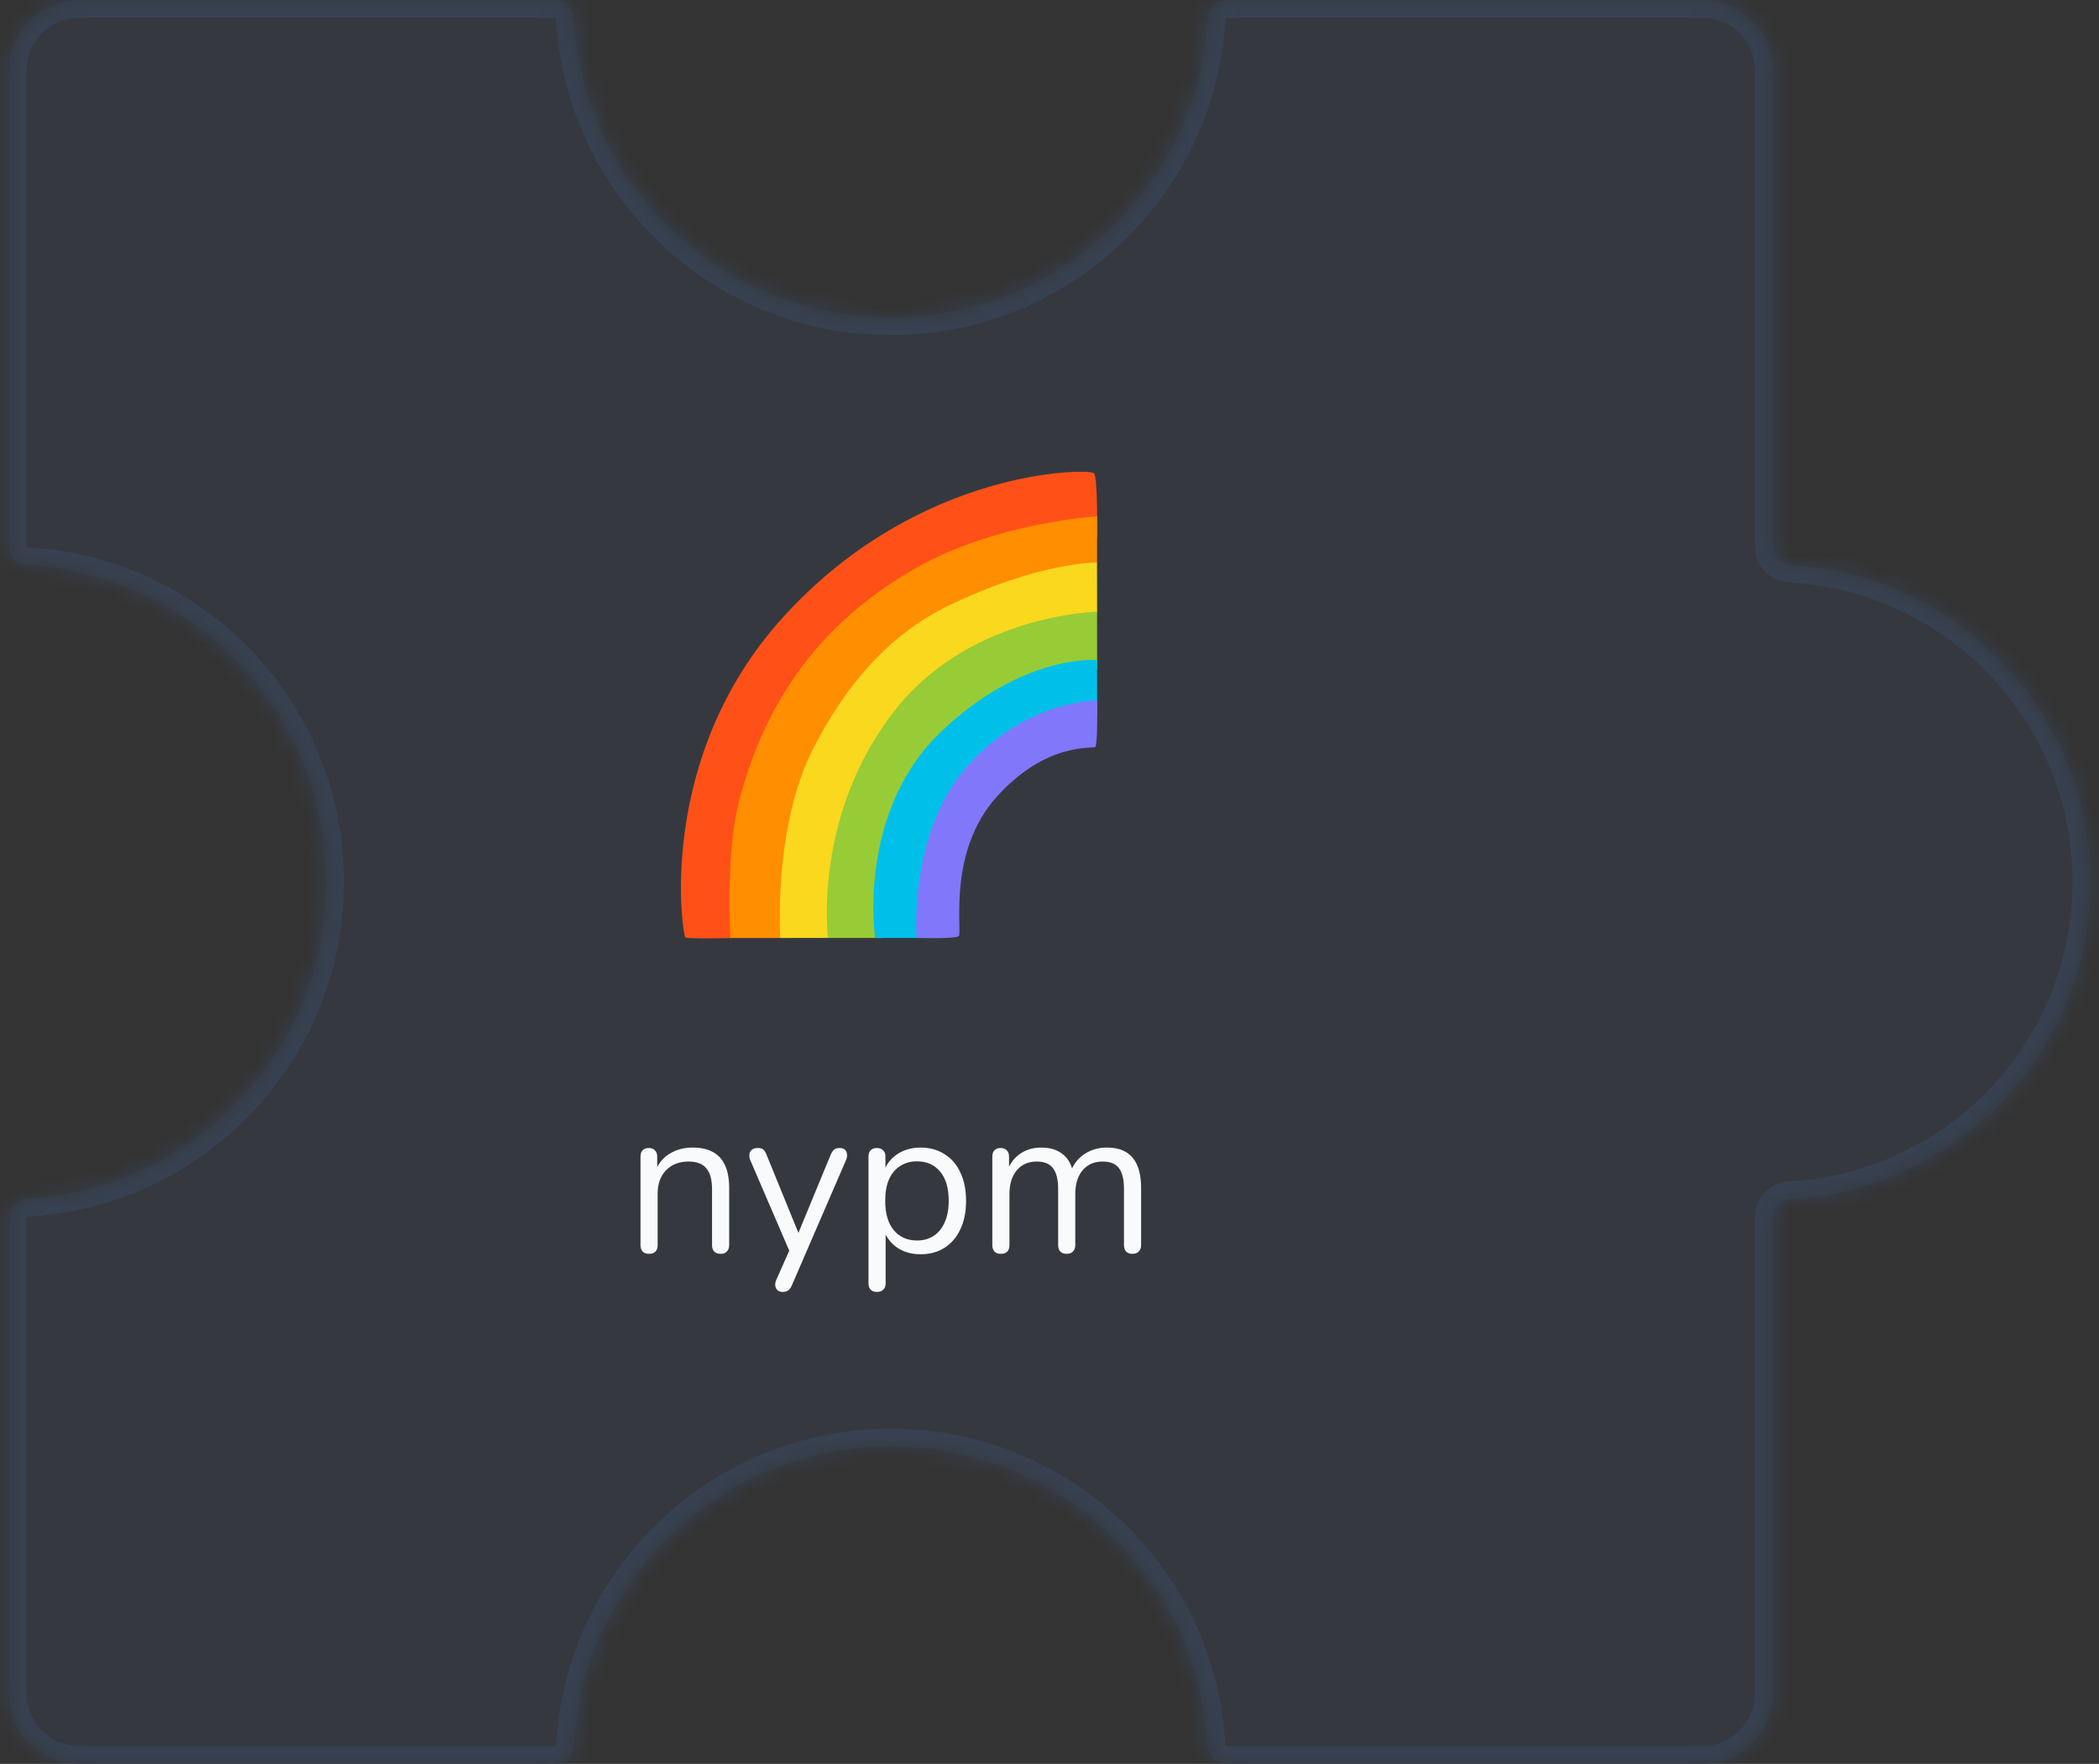
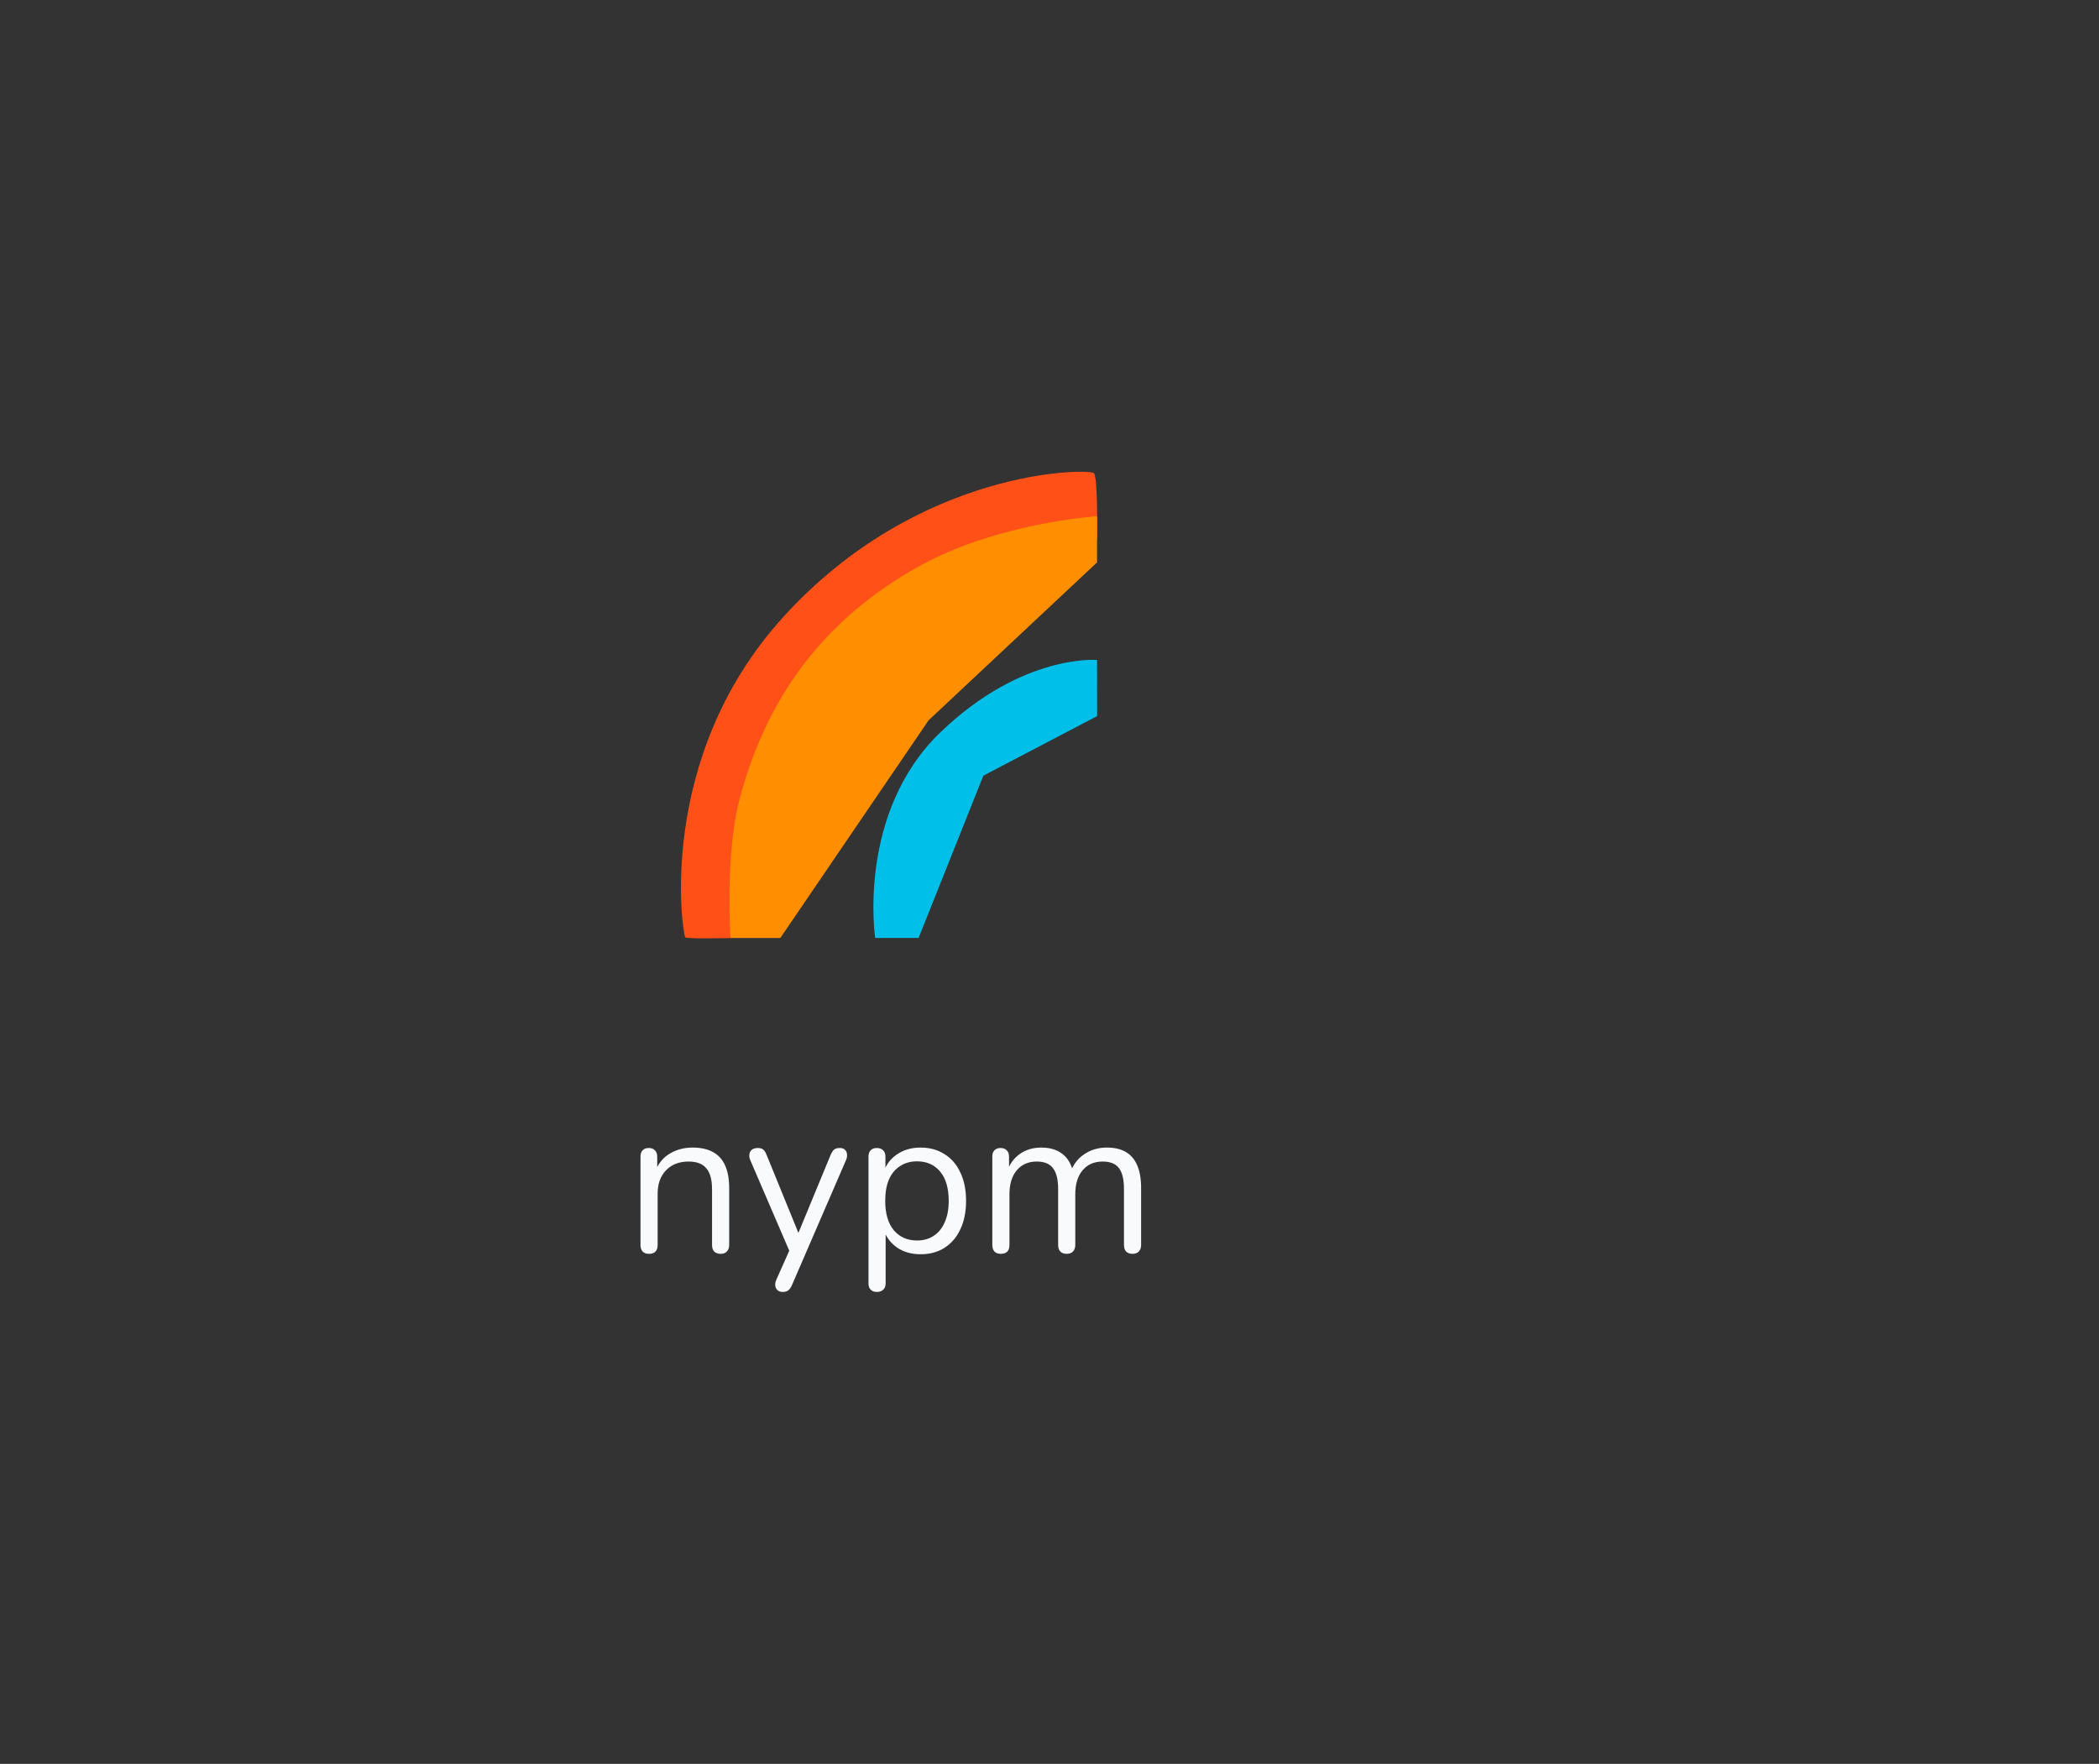
<svg xmlns="http://www.w3.org/2000/svg" width="119" height="100" viewBox="0 0 119 100" fill="none">
  <rect x="0" y="0" width="119" height="100" fill="#333333" stroke="none" />
  <mask id="path-1-inside-1_673_9038" fill="white">
    <path fill-rule="evenodd" clip-rule="evenodd" d="M50.5 18C60.106 18 67.954 10.476 68.473 1C68.503 0.448 68.948 0 69.5 0L96.5 0C98.709 0 100.5 1.791 100.5 4L100.5 31C100.5 31.552 100.948 31.997 101.5 32.027C110.976 32.546 118.5 40.394 118.5 50C118.5 59.606 110.976 67.454 101.5 67.973C100.948 68.003 100.5 68.448 100.5 69L100.5 96C100.5 98.209 98.709 100 96.5 100H69.5C68.948 100 68.503 99.552 68.473 99C67.954 89.524 60.106 82 50.5 82C40.894 82 33.046 89.524 32.527 99C32.497 99.552 32.052 100 31.5 100L4.5 100C2.291 100 0.5 98.209 0.5 96L0.5 69C0.5 68.448 0.948 68.003 1.5 67.973C10.976 67.454 18.5 59.606 18.5 50C18.5 40.394 10.976 32.546 1.5 32.027C0.948 31.997 0.5 31.552 0.5 31L0.5 4C0.5 1.791 2.291 0 4.5 0L31.5 0C32.052 0 32.497 0.448 32.527 1C33.046 10.476 40.894 18 50.5 18Z" />
  </mask>
-   <path fill-rule="evenodd" clip-rule="evenodd" d="M50.5 18C60.106 18 67.954 10.476 68.473 1C68.503 0.448 68.948 0 69.5 0L96.5 0C98.709 0 100.5 1.791 100.5 4L100.5 31C100.5 31.552 100.948 31.997 101.5 32.027C110.976 32.546 118.5 40.394 118.5 50C118.5 59.606 110.976 67.454 101.5 67.973C100.948 68.003 100.5 68.448 100.5 69L100.5 96C100.5 98.209 98.709 100 96.5 100H69.5C68.948 100 68.503 99.552 68.473 99C67.954 89.524 60.106 82 50.5 82C40.894 82 33.046 89.524 32.527 99C32.497 99.552 32.052 100 31.5 100L4.5 100C2.291 100 0.5 98.209 0.5 96L0.5 69C0.5 68.448 0.948 68.003 1.5 67.973C10.976 67.454 18.5 59.606 18.5 50C18.5 40.394 10.976 32.546 1.5 32.027C0.948 31.997 0.5 31.552 0.5 31L0.5 4C0.5 1.791 2.291 0 4.5 0L31.5 0C32.052 0 32.497 0.448 32.527 1C33.046 10.476 40.894 18 50.5 18Z" fill="#374151" fill-opacity="0.4" />
-   <path d="M96.5 0V1V0ZM100.5 96H99.5H100.5ZM4.5 100V99V100ZM0.5 96H1.5H0.5ZM32.527 1L33.526 0.945L32.527 1ZM1.5 67.973L1.445 66.974L1.5 67.973ZM69.5 0V1V0ZM32.527 99L31.529 98.945L32.527 99ZM31.5 100L31.5 101L31.5 100ZM101.5 67.973L101.555 68.971L101.5 67.973ZM68.473 99L69.471 98.945L68.473 99ZM100.5 31H99.5H100.5ZM101.5 32.027L101.555 31.029L101.5 32.027ZM67.474 0.945C66.984 9.894 59.572 17 50.5 17L50.5 19C60.64 19 68.924 11.058 69.471 1.055L67.474 0.945ZM96.5 -1L69.5 -1V1L96.5 1V-1ZM101.5 4C101.5 1.239 99.261 -1 96.5 -1V1C98.157 1 99.5 2.343 99.5 4H101.5ZM101.5 31L101.5 4L99.5 4L99.5 31H101.5ZM101.445 33.026C110.394 33.516 117.5 40.928 117.5 50H119.5C119.5 39.86 111.558 31.576 101.555 31.029L101.445 33.026ZM117.5 50C117.5 59.072 110.394 66.484 101.445 66.974L101.555 68.971C111.558 68.424 119.5 60.14 119.5 50H117.5ZM101.5 96L101.5 69H99.5L99.5 96H101.5ZM96.5 101C99.261 101 101.5 98.761 101.5 96H99.5C99.5 97.657 98.157 99 96.5 99V101ZM69.5 101H96.5V99H69.5V101ZM50.5 83C59.572 83 66.984 90.106 67.474 99.055L69.471 98.945C68.924 88.942 60.64 81 50.5 81V83ZM33.526 99.055C34.016 90.106 41.428 83 50.5 83V81C40.36 81 32.077 88.942 31.529 98.945L33.526 99.055ZM4.5 101L31.5 101L31.5 99L4.5 99L4.5 101ZM-0.5 96C-0.5 98.761 1.739 101 4.5 101V99C2.843 99 1.5 97.657 1.5 96H-0.5ZM-0.5 69L-0.5 96H1.5L1.5 69H-0.5ZM17.5 50C17.5 59.072 10.394 66.484 1.445 66.974L1.555 68.971C11.558 68.424 19.5 60.14 19.5 50L17.5 50ZM1.445 33.026C10.394 33.516 17.5 40.928 17.5 50L19.5 50C19.5 39.86 11.558 31.576 1.555 31.029L1.445 33.026ZM-0.5 4L-0.5 31H1.5L1.5 4H-0.5ZM4.5 -1C1.739 -1 -0.5 1.239 -0.5 4H1.5C1.5 2.343 2.843 1 4.5 1V-1ZM31.5 -1L4.5 -1V1L31.5 1V-1ZM50.5 17C41.428 17 34.016 9.894 33.526 0.945L31.529 1.055C32.077 11.058 40.36 19 50.5 19L50.5 17ZM31.5 1C31.501 1 31.501 1 31.501 1C31.5 1 31.5 1 31.5 1C31.5 1 31.503 1.001 31.508 1.006C31.519 1.016 31.528 1.033 31.529 1.055L33.526 0.945C33.468 -0.101 32.618 -1 31.5 -1V1ZM1.555 31.029C1.533 31.028 1.516 31.019 1.506 31.008C1.501 31.003 1.5 31 1.5 31C1.5 31 1.5 31 1.5 31.001C1.5 31.001 1.5 31.001 1.5 31H-0.5C-0.5 32.118 0.399 32.968 1.445 33.026L1.555 31.029ZM1.5 69C1.5 68.999 1.5 68.999 1.5 68.999C1.5 69 1.5 69 1.5 69C1.5 69 1.501 68.997 1.506 68.992C1.516 68.981 1.533 68.972 1.555 68.971L1.445 66.974C0.399 67.031 -0.5 67.882 -0.5 69H1.5ZM69.471 1.055C69.472 1.033 69.481 1.016 69.492 1.006C69.497 1.001 69.5 1 69.5 1C69.5 1 69.5 1 69.499 1C69.499 1 69.499 1 69.5 1V-1C68.382 -1 67.531 -0.101 67.474 0.945L69.471 1.055ZM31.529 98.945C31.528 98.967 31.519 98.984 31.508 98.994C31.503 98.999 31.5 99 31.5 99C31.5 99 31.5 99 31.501 99C31.501 99 31.501 99 31.5 99L31.5 101C32.618 101 33.468 100.101 33.526 99.055L31.529 98.945ZM101.445 66.974C100.399 67.031 99.5 67.882 99.5 69H101.5C101.5 68.999 101.5 68.999 101.5 68.999C101.5 69 101.5 69 101.5 69C101.5 69 101.501 68.997 101.506 68.992C101.516 68.981 101.533 68.972 101.555 68.971L101.445 66.974ZM69.5 99C69.499 99 69.499 99 69.499 99C69.5 99 69.5 99 69.5 99C69.5 99 69.497 98.999 69.492 98.994C69.481 98.984 69.472 98.967 69.471 98.945L67.474 99.055C67.531 100.101 68.382 101 69.5 101V99ZM99.5 31C99.5 32.118 100.399 32.968 101.445 33.026L101.555 31.029C101.533 31.028 101.516 31.019 101.506 31.008C101.501 31.003 101.5 31 101.5 31C101.5 31 101.5 31 101.5 31.001C101.5 31.001 101.5 31.001 101.5 31H99.5Z" fill="#374151" mask="url(#path-1-inside-1_673_9038)" />
  <path d="M36.792 71.084C36.632 71.084 36.512 71.04 36.432 70.952C36.352 70.864 36.312 70.74 36.312 70.58V65.576C36.312 65.416 36.352 65.296 36.432 65.216C36.512 65.128 36.628 65.084 36.78 65.084C36.932 65.084 37.048 65.128 37.128 65.216C37.216 65.296 37.26 65.416 37.26 65.576V66.608L37.128 66.464C37.296 66 37.568 65.652 37.944 65.42C38.328 65.18 38.768 65.06 39.264 65.06C39.728 65.06 40.112 65.144 40.416 65.312C40.728 65.48 40.96 65.736 41.112 66.08C41.264 66.416 41.34 66.844 41.34 67.364V70.58C41.34 70.74 41.296 70.864 41.208 70.952C41.128 71.04 41.012 71.084 40.86 71.084C40.7 71.084 40.576 71.04 40.488 70.952C40.408 70.864 40.368 70.74 40.368 70.58V67.424C40.368 66.88 40.26 66.484 40.044 66.236C39.836 65.98 39.5 65.852 39.036 65.852C38.5 65.852 38.072 66.02 37.752 66.356C37.44 66.684 37.284 67.124 37.284 67.676V70.58C37.284 70.916 37.12 71.084 36.792 71.084ZM44.37 73.244C44.25 73.244 44.154 73.212 44.082 73.148C44.01 73.084 43.966 72.996 43.95 72.884C43.942 72.78 43.962 72.672 44.01 72.56L44.838 70.7V71.12L42.534 65.768C42.486 65.648 42.47 65.536 42.486 65.432C42.502 65.328 42.55 65.244 42.63 65.18C42.71 65.116 42.822 65.084 42.966 65.084C43.094 65.084 43.194 65.112 43.266 65.168C43.338 65.224 43.402 65.324 43.458 65.468L45.426 70.292H45.102L47.094 65.468C47.158 65.324 47.226 65.224 47.298 65.168C47.37 65.112 47.474 65.084 47.61 65.084C47.738 65.084 47.834 65.116 47.898 65.18C47.97 65.244 48.01 65.328 48.018 65.432C48.034 65.528 48.018 65.636 47.97 65.756L44.898 72.86C44.834 73.004 44.762 73.104 44.682 73.16C44.61 73.216 44.506 73.244 44.37 73.244ZM49.718 73.244C49.558 73.244 49.438 73.2 49.358 73.112C49.278 73.032 49.238 72.912 49.238 72.752V65.576C49.238 65.416 49.278 65.296 49.358 65.216C49.438 65.128 49.554 65.084 49.706 65.084C49.866 65.084 49.986 65.128 50.066 65.216C50.154 65.296 50.198 65.416 50.198 65.576V66.716L50.066 66.548C50.194 66.092 50.446 65.732 50.822 65.468C51.206 65.196 51.662 65.06 52.19 65.06C52.71 65.06 53.162 65.184 53.546 65.432C53.938 65.672 54.238 66.02 54.446 66.476C54.662 66.924 54.77 67.46 54.77 68.084C54.77 68.7 54.662 69.236 54.446 69.692C54.238 70.14 53.942 70.488 53.558 70.736C53.174 70.984 52.718 71.108 52.19 71.108C51.662 71.108 51.21 70.976 50.834 70.712C50.458 70.44 50.202 70.08 50.066 69.632H50.21V72.752C50.21 72.912 50.166 73.032 50.078 73.112C49.99 73.2 49.87 73.244 49.718 73.244ZM51.986 70.328C52.354 70.328 52.67 70.24 52.934 70.064C53.206 69.888 53.414 69.632 53.558 69.296C53.71 68.96 53.786 68.556 53.786 68.084C53.786 67.356 53.622 66.8 53.294 66.416C52.974 66.032 52.538 65.84 51.986 65.84C51.626 65.84 51.31 65.928 51.038 66.104C50.766 66.272 50.554 66.524 50.402 66.86C50.258 67.188 50.186 67.596 50.186 68.084C50.186 68.804 50.35 69.36 50.678 69.752C51.006 70.136 51.442 70.328 51.986 70.328ZM56.738 71.084C56.578 71.084 56.458 71.04 56.378 70.952C56.298 70.864 56.258 70.74 56.258 70.58V65.576C56.258 65.416 56.298 65.296 56.378 65.216C56.458 65.128 56.574 65.084 56.726 65.084C56.878 65.084 56.994 65.128 57.074 65.216C57.162 65.296 57.206 65.416 57.206 65.576V66.632L57.074 66.464C57.226 66.016 57.47 65.672 57.806 65.432C58.15 65.184 58.558 65.06 59.03 65.06C59.526 65.06 59.926 65.18 60.23 65.42C60.542 65.652 60.75 66.016 60.854 66.512H60.674C60.818 66.064 61.074 65.712 61.442 65.456C61.818 65.192 62.254 65.06 62.75 65.06C63.19 65.06 63.55 65.144 63.83 65.312C64.118 65.48 64.334 65.736 64.478 66.08C64.622 66.416 64.694 66.844 64.694 67.364V70.58C64.694 70.74 64.65 70.864 64.562 70.952C64.482 71.04 64.362 71.084 64.202 71.084C64.05 71.084 63.93 71.04 63.842 70.952C63.762 70.864 63.722 70.74 63.722 70.58V67.412C63.722 66.876 63.63 66.484 63.446 66.236C63.262 65.98 62.95 65.852 62.51 65.852C62.03 65.852 61.65 66.02 61.37 66.356C61.098 66.684 60.962 67.132 60.962 67.7V70.58C60.962 70.74 60.918 70.864 60.83 70.952C60.75 71.04 60.63 71.084 60.47 71.084C60.318 71.084 60.198 71.04 60.11 70.952C60.03 70.864 59.99 70.74 59.99 70.58V67.412C59.99 66.876 59.894 66.484 59.702 66.236C59.518 65.98 59.21 65.852 58.778 65.852C58.298 65.852 57.918 66.02 57.638 66.356C57.366 66.684 57.23 67.132 57.23 67.7V70.58C57.23 70.916 57.066 71.084 56.738 71.084Z" fill="#F9FAFB" />
  <path d="M42.708 50.636L41.442 53.182C41.442 53.182 38.992 53.237 38.852 53.145C38.712 53.053 37.106 43.028 44.395 34.993C52.103 26.49 61.79 26.551 62.022 26.831C62.253 27.109 62.197 30.508 62.197 30.508L42.708 50.636Z" fill="#FF5117" />
-   <path d="M51.983 32.171C47.197 34.877 43.583 38.972 41.91 45.379C41.113 48.426 41.413 53.178 41.413 53.178H44.239L52.646 40.836L62.197 31.884V29.268C62.197 29.268 56.483 29.625 51.983 32.171Z" fill="#FF8E00" />
-   <path d="M46.129 42.389C43.822 46.834 44.235 53.178 44.235 53.178L46.993 53.175L56.415 40.658L62.199 34.711L62.194 31.887C62.194 31.887 58.898 31.856 53.766 34.341C49.645 36.334 47.385 39.972 46.129 42.389Z" fill="#F9D81E" />
-   <path d="M50.822 40.16C46.038 46.138 46.943 53.175 46.943 53.175H50.012L55.253 43.666L62.199 37.907L62.197 34.682C62.197 34.682 55.096 34.816 50.822 40.16Z" fill="#97CC37" />
+   <path d="M51.983 32.171C47.197 34.877 43.583 38.972 41.91 45.379C41.113 48.426 41.413 53.178 41.413 53.178H44.239L52.646 40.836L62.197 31.884V29.268C62.197 29.268 56.483 29.625 51.983 32.171" fill="#FF8E00" />
  <path d="M53.328 41.505C48.555 46.088 49.616 53.175 49.616 53.175H52.079L55.75 43.975L62.199 40.599L62.197 37.417C62.197 37.417 57.977 37.045 53.328 41.505Z" fill="#00C0E9" />
-   <path d="M62.1 42.345C62.247 42.115 62.199 39.72 62.199 39.72C62.199 39.72 58.207 39.648 54.842 43.439C51.484 47.223 51.968 53.175 51.968 53.175C51.968 53.175 54.269 53.245 54.363 53.059C54.551 52.688 53.727 48.306 56.472 45.215C59.316 42.015 62.019 42.468 62.1 42.345Z" fill="#8177FA" />
</svg>